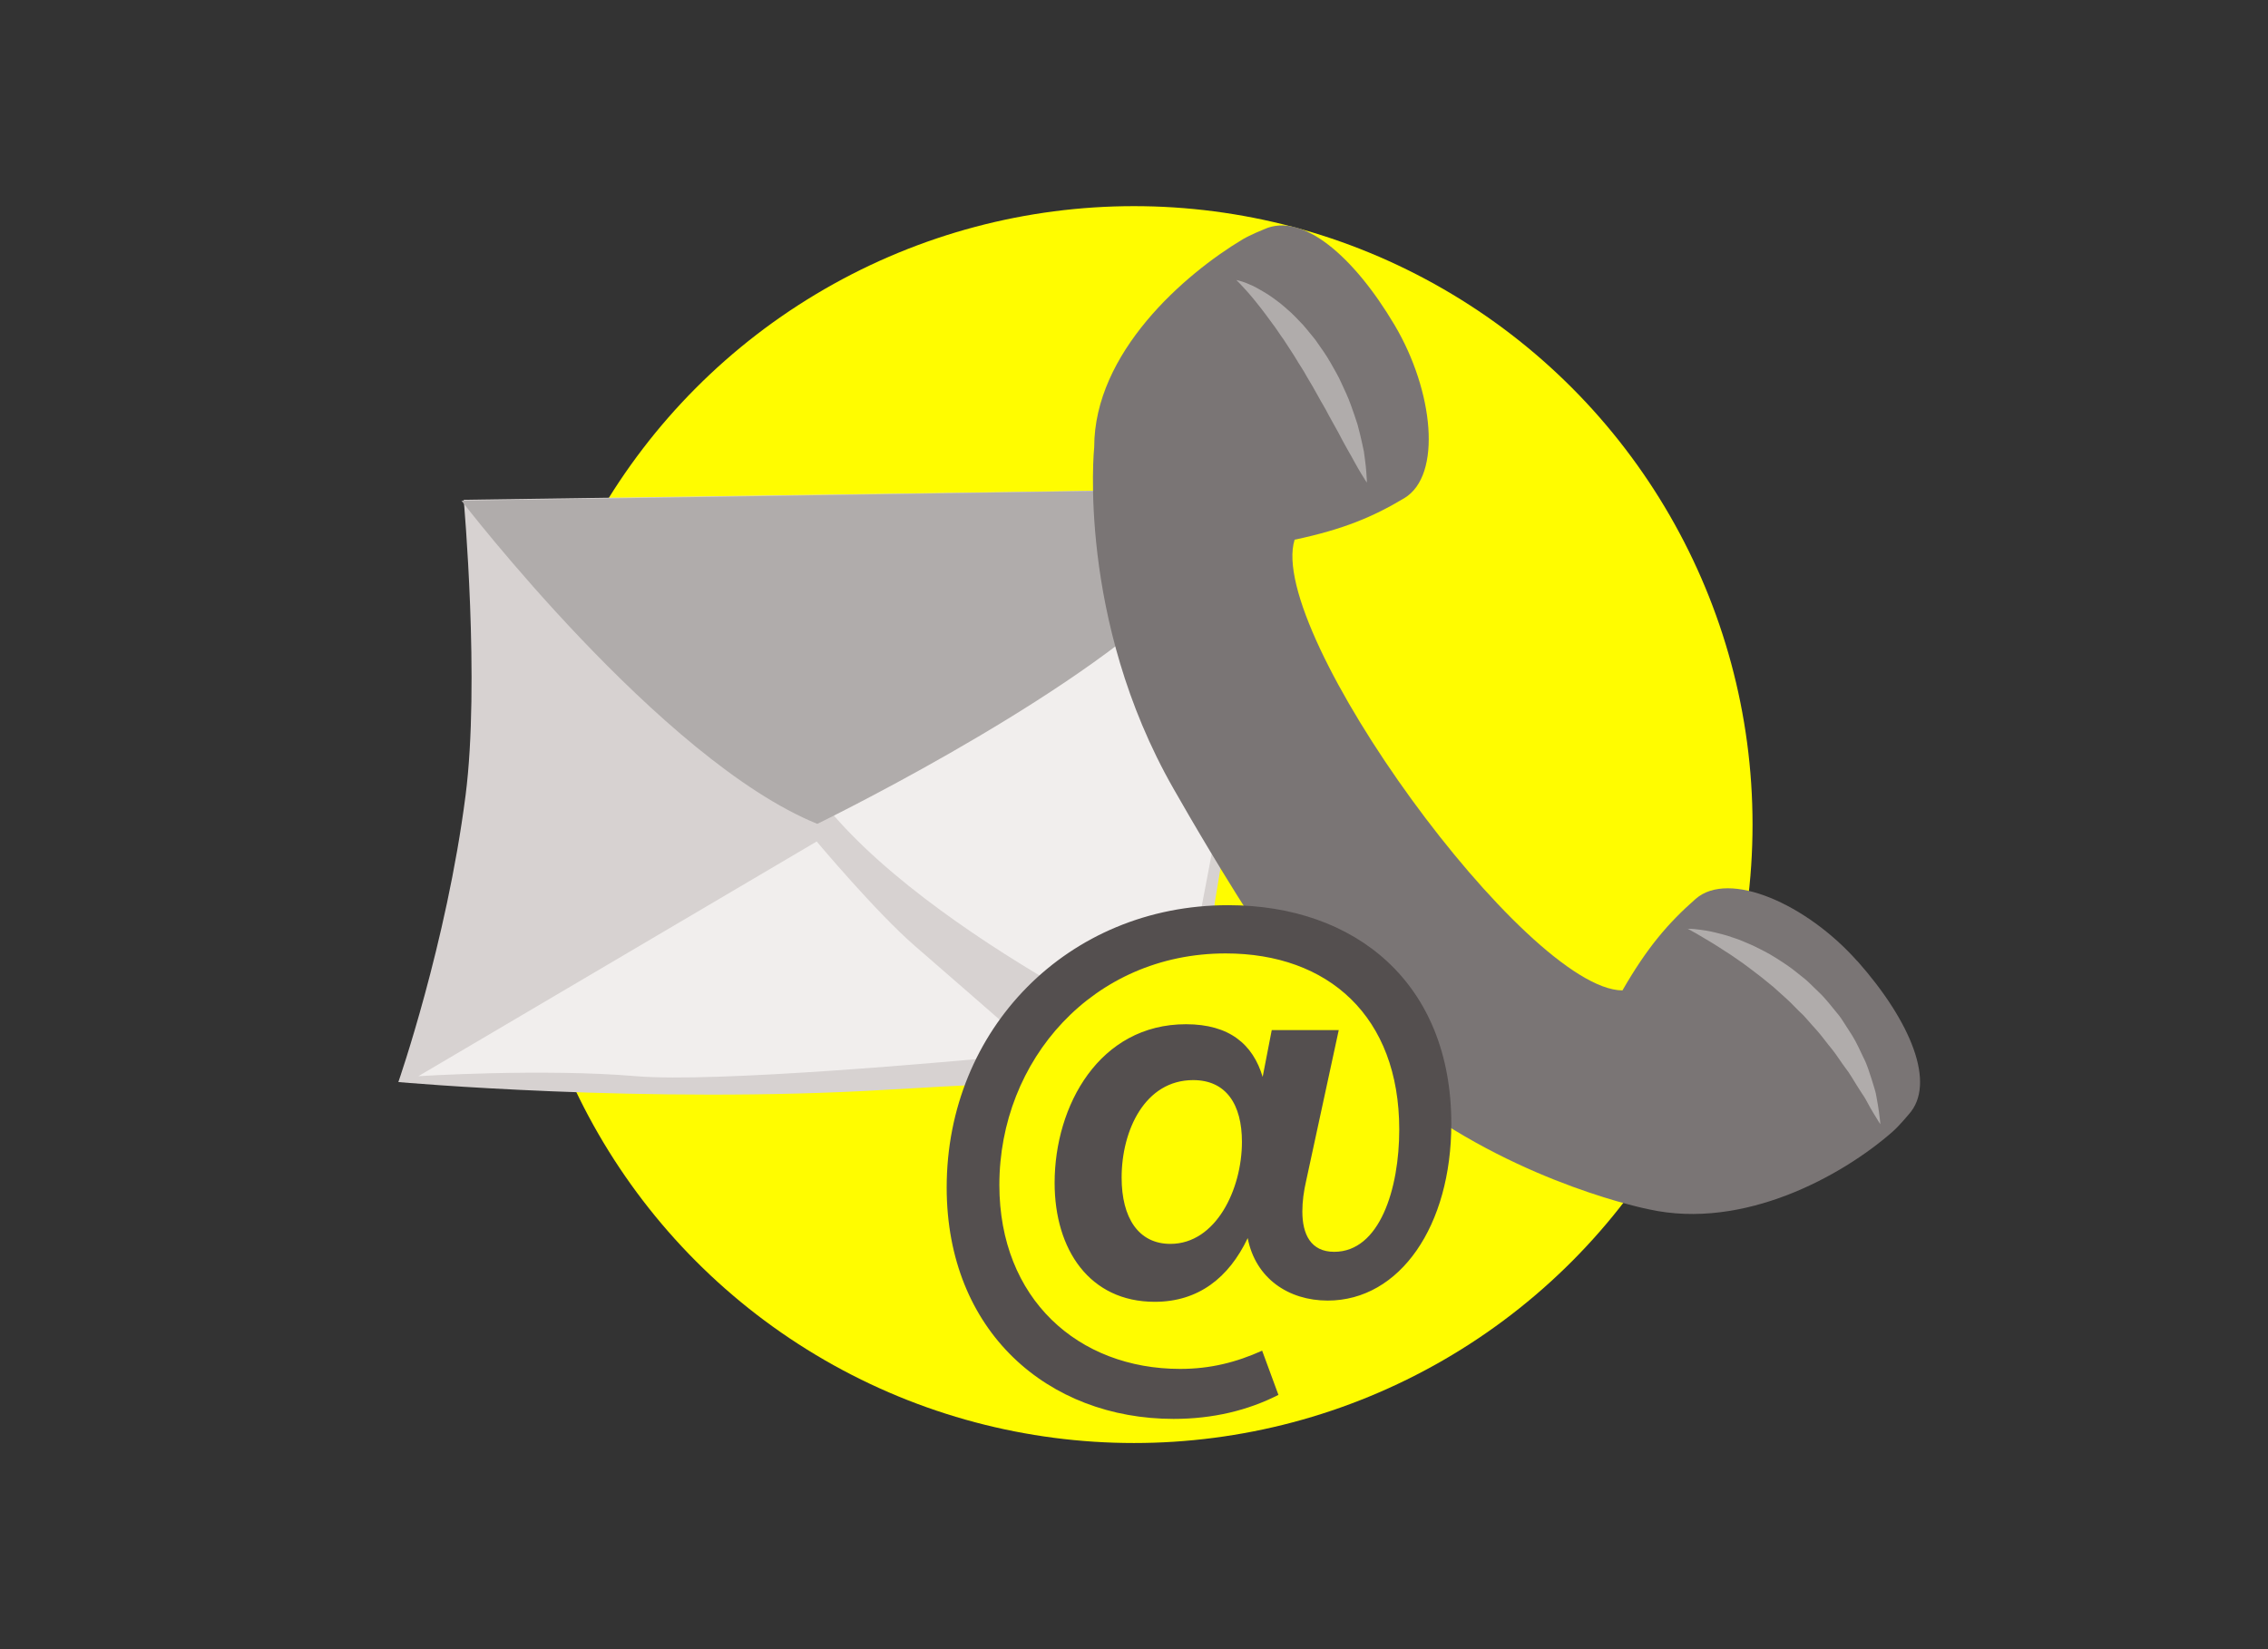
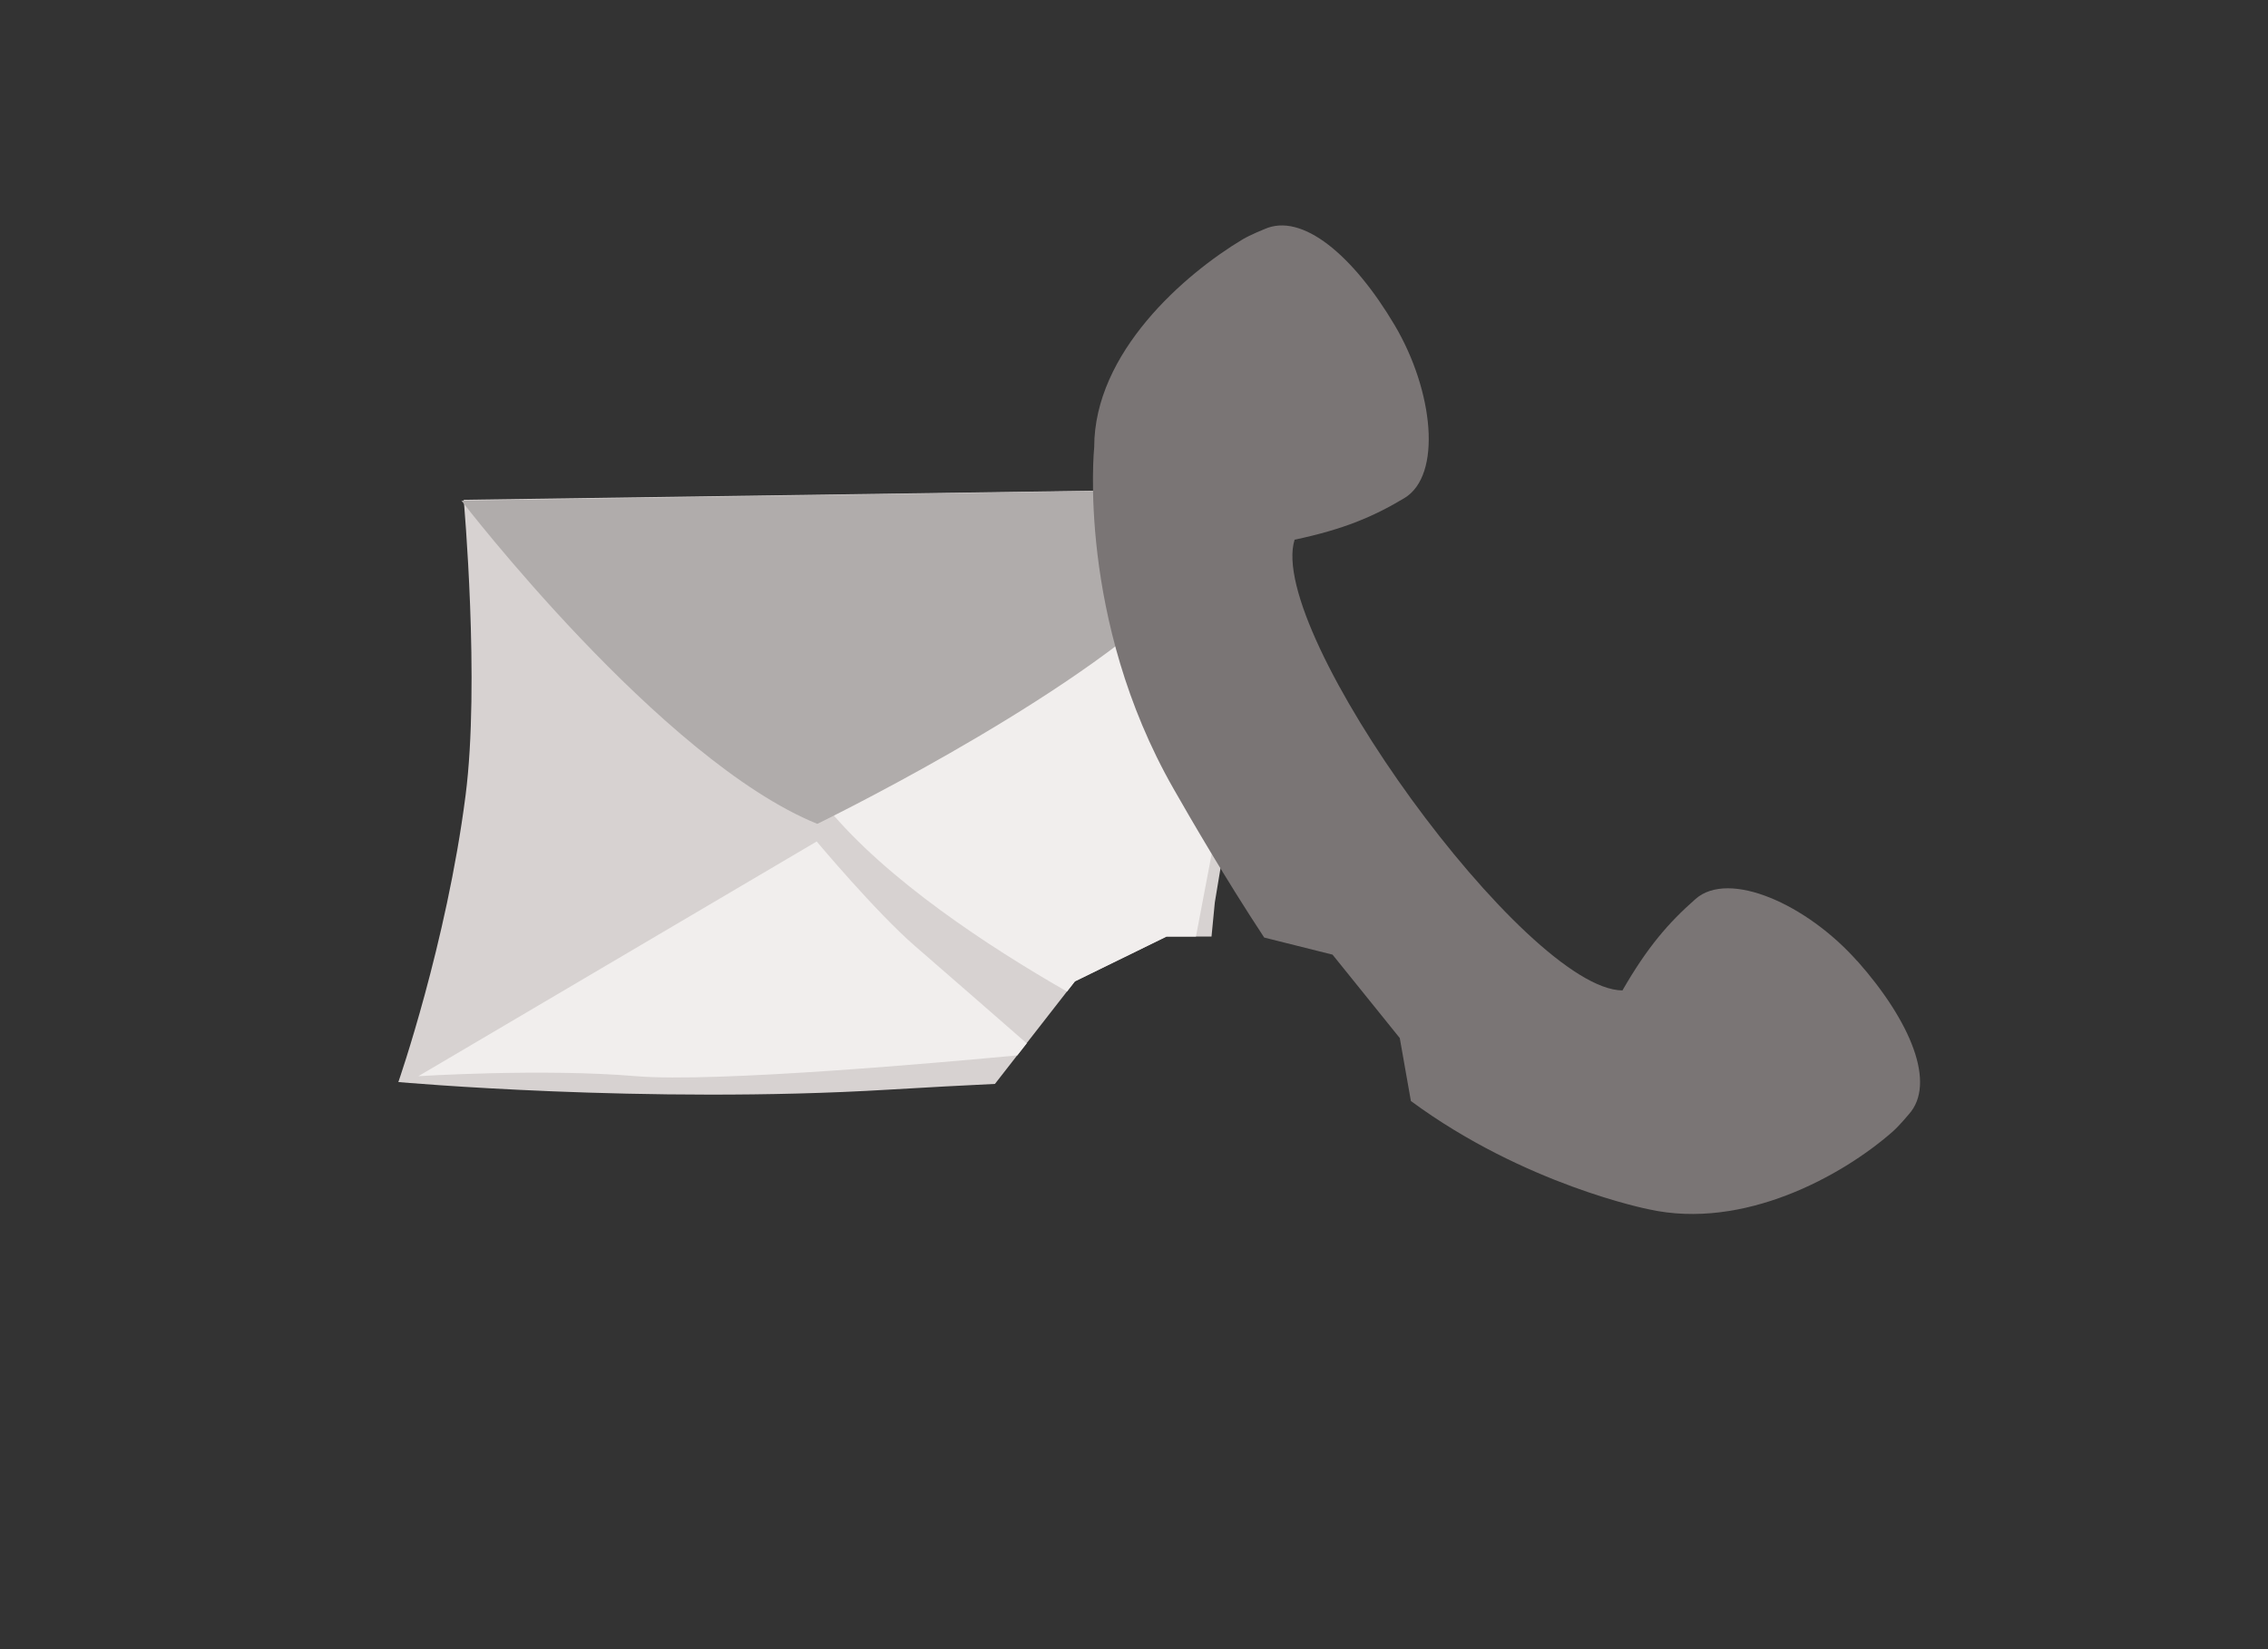
<svg xmlns="http://www.w3.org/2000/svg" viewBox="0 0 220 160">
  <rect x="0" y="0" width="220" height="160" fill="#333333" stroke="none" />
  <defs>
    <style>
      .cls-1 {
        fill: #b0acab;
      }

      .cls-2 {
        fill: #544f4f;
      }

      .cls-3 {
        fill: #7a7575;
      }

      .cls-4 {
        fill: #fffc00;
      }

      .cls-5 {
        fill: #d7d2d1;
      }

      .cls-6 {
        fill: #f1eeed;
      }
    </style>
  </defs>
  <g id="gelber_x5F_Kreis">
-     <circle class="cls-4" cx="110" cy="80" r="60" />
-   </g>
+     </g>
  <g id="Kontakt">
    <path class="cls-5" d="M104.27,95.21l8.89-4.35h4.36l.32-3.31,6.68-40.21-79.54,1.15s1.59,17.73.18,28.68c-1.85,14.41-6.52,27.81-6.52,27.81,0,0,24.02,2.15,47.5.74,3.91-.23,7.35-.42,10.37-.56l7.76-9.96Z" />
    <path class="cls-6" d="M104.27,95.21l8.89-4.35h2.85l8.08-42.47c-12.88,14.11-43.81,30.02-43.81,30.02,5.76,6.97,15.64,13.45,23.22,17.79l.78-1Z" />
    <path class="cls-1" d="M44.76,48.57s19.34,25.2,34.52,31.36c0,0,22.96-11.15,33.98-21.42l11.25-11.16-79.75,1.22Z" />
    <path class="cls-3" d="M180.17,93.26c-4.91-5.55-12.46-8.88-15.69-6.05-2.64,2.32-4.69,4.69-7.1,8.88-9.36-.08-34.6-34.79-31.8-43.73,4.73-1,7.62-2.22,10.64-4.03,3.69-2.21,2.84-10.41-.94-16.79-3.99-6.73-8.97-10.98-12.65-9.3-.03.01-1.34.54-2.07.97-5.65,3.38-14.42,10.98-14.42,20.18,0,0-1.72,16.65,7.7,33.14,1.53,2.69,5.05,8.76,8.79,14.43l6.63,1.66,6.52,8.09,1.08,6.11c11.06,8.16,23.09,10.51,23.09,10.51,9.16,2.02,18.68-3.19,23.63-7.53.64-.56,1.54-1.65,1.56-1.67,2.72-2.99.21-9.04-4.98-14.9Z" />
-     <path class="cls-1" d="M119.92,27.17s.1.01.27.06c.18.05.44.12.75.25.32.13.7.29,1.11.53.42.23.88.5,1.36.84.23.17.48.36.73.54.25.2.49.41.74.63.52.43.99.96,1.5,1.48.24.27.47.56.71.85.24.29.49.58.7.9.44.62.89,1.26,1.27,1.93.38.67.78,1.34,1.08,2.03.32.69.64,1.36.88,2.04.24.68.48,1.33.67,1.96.17.64.32,1.24.44,1.8.06.28.12.55.17.8.04.26.07.51.1.74.07.46.1.87.13,1.21.06.67.06,1.06.06,1.06,0,0-.23-.32-.57-.9-.17-.29-.38-.63-.6-1.04-.21-.4-.47-.85-.75-1.34-.28-.49-.56-1.02-.85-1.58-.3-.56-.64-1.13-.96-1.73-.3-.61-.69-1.21-1.02-1.83-.34-.63-.71-1.25-1.08-1.87-.34-.64-.76-1.22-1.11-1.83-.37-.61-.77-1.17-1.13-1.75-.4-.54-.74-1.11-1.12-1.59-.36-.51-.72-.97-1.05-1.41-.34-.43-.65-.83-.94-1.17-.29-.34-.55-.64-.78-.88-.23-.24-.4-.44-.53-.56-.13-.13-.2-.2-.2-.2Z" />
-     <path class="cls-1" d="M163.67,90.11s.45-.02,1.23.09c.39.05.86.12,1.39.25.53.13,1.14.27,1.77.5.65.2,1.32.5,2.03.81.7.34,1.44.71,2.15,1.16.72.46,1.46.93,2.15,1.51.35.29.72.55,1.04.86l.98.95c.67.62,1.21,1.36,1.79,2.05.3.34.53.72.77,1.09.24.37.47.73.7,1.09.45.72.77,1.49,1.11,2.18.36.69.55,1.41.77,2.05.19.65.41,1.22.48,1.77.11.54.17,1.01.23,1.39.11.77.14,1.21.14,1.21,0,0-.26-.38-.65-1.04-.19-.33-.44-.73-.68-1.2-.12-.23-.26-.47-.44-.72-.16-.25-.33-.51-.5-.78-.35-.54-.67-1.15-1.12-1.72-.44-.58-.83-1.23-1.32-1.84-.51-.6-.96-1.26-1.51-1.87-.27-.3-.55-.6-.82-.92-.14-.15-.27-.31-.41-.46l-.45-.43-.87-.88c-.29-.29-.61-.55-.91-.83-.31-.26-.59-.56-.91-.8-.31-.25-.62-.5-.92-.75-.61-.49-1.23-.93-1.81-1.37-.6-.4-1.15-.82-1.7-1.15-.53-.36-1.03-.66-1.48-.94-.45-.26-.85-.51-1.18-.7-.34-.19-.6-.34-.78-.44-.19-.1-.28-.15-.28-.15Z" />
    <path class="cls-6" d="M99.59,101.22c-2.36-2.06-7.95-6.94-10.86-9.46-3.75-3.25-9.51-10.12-9.51-10.12l-38.64,22.77s12.05-.77,21.13,0c7.66.65,30.11-1.37,36.97-2.02l.91-1.16Z" />
-     <path class="cls-2" d="M91.83,115.2c0-15.33,11.73-27.38,27.31-27.38,12.36,0,21.64,7.57,21.64,21.2,0,9.9-4.98,17.16-11.99,17.16-3.79,0-7-2.14-7.76-6.06-1.83,3.85-4.79,6.18-9.02,6.18-6.31,0-9.71-5.05-9.71-11.54,0-7.51,4.35-15.39,12.74-15.39,4.23,0,6.5,1.96,7.44,5.11l.88-4.54h6.5l-3.15,14.57c-.25,1.07-.38,2.08-.38,3.03,0,2.21.82,3.91,3.09,3.91,4.42,0,6.31-6.12,6.31-11.86,0-10.98-6.88-17.09-16.84-17.09-12.87,0-21.95,10.35-21.95,22.46,0,11.04,7.63,17.85,17.54,17.85,2.9,0,5.42-.63,7.95-1.77l1.58,4.29c-2.96,1.51-6.37,2.33-10.16,2.33-12.17,0-22.02-8.45-22.02-22.46ZM120.47,110.78c0-3.6-1.51-5.99-4.73-5.99-4.67,0-6.94,4.86-6.94,9.46,0,3.91,1.64,6.43,4.73,6.43,4.42,0,6.94-5.3,6.94-9.9Z" />
  </g>
</svg>